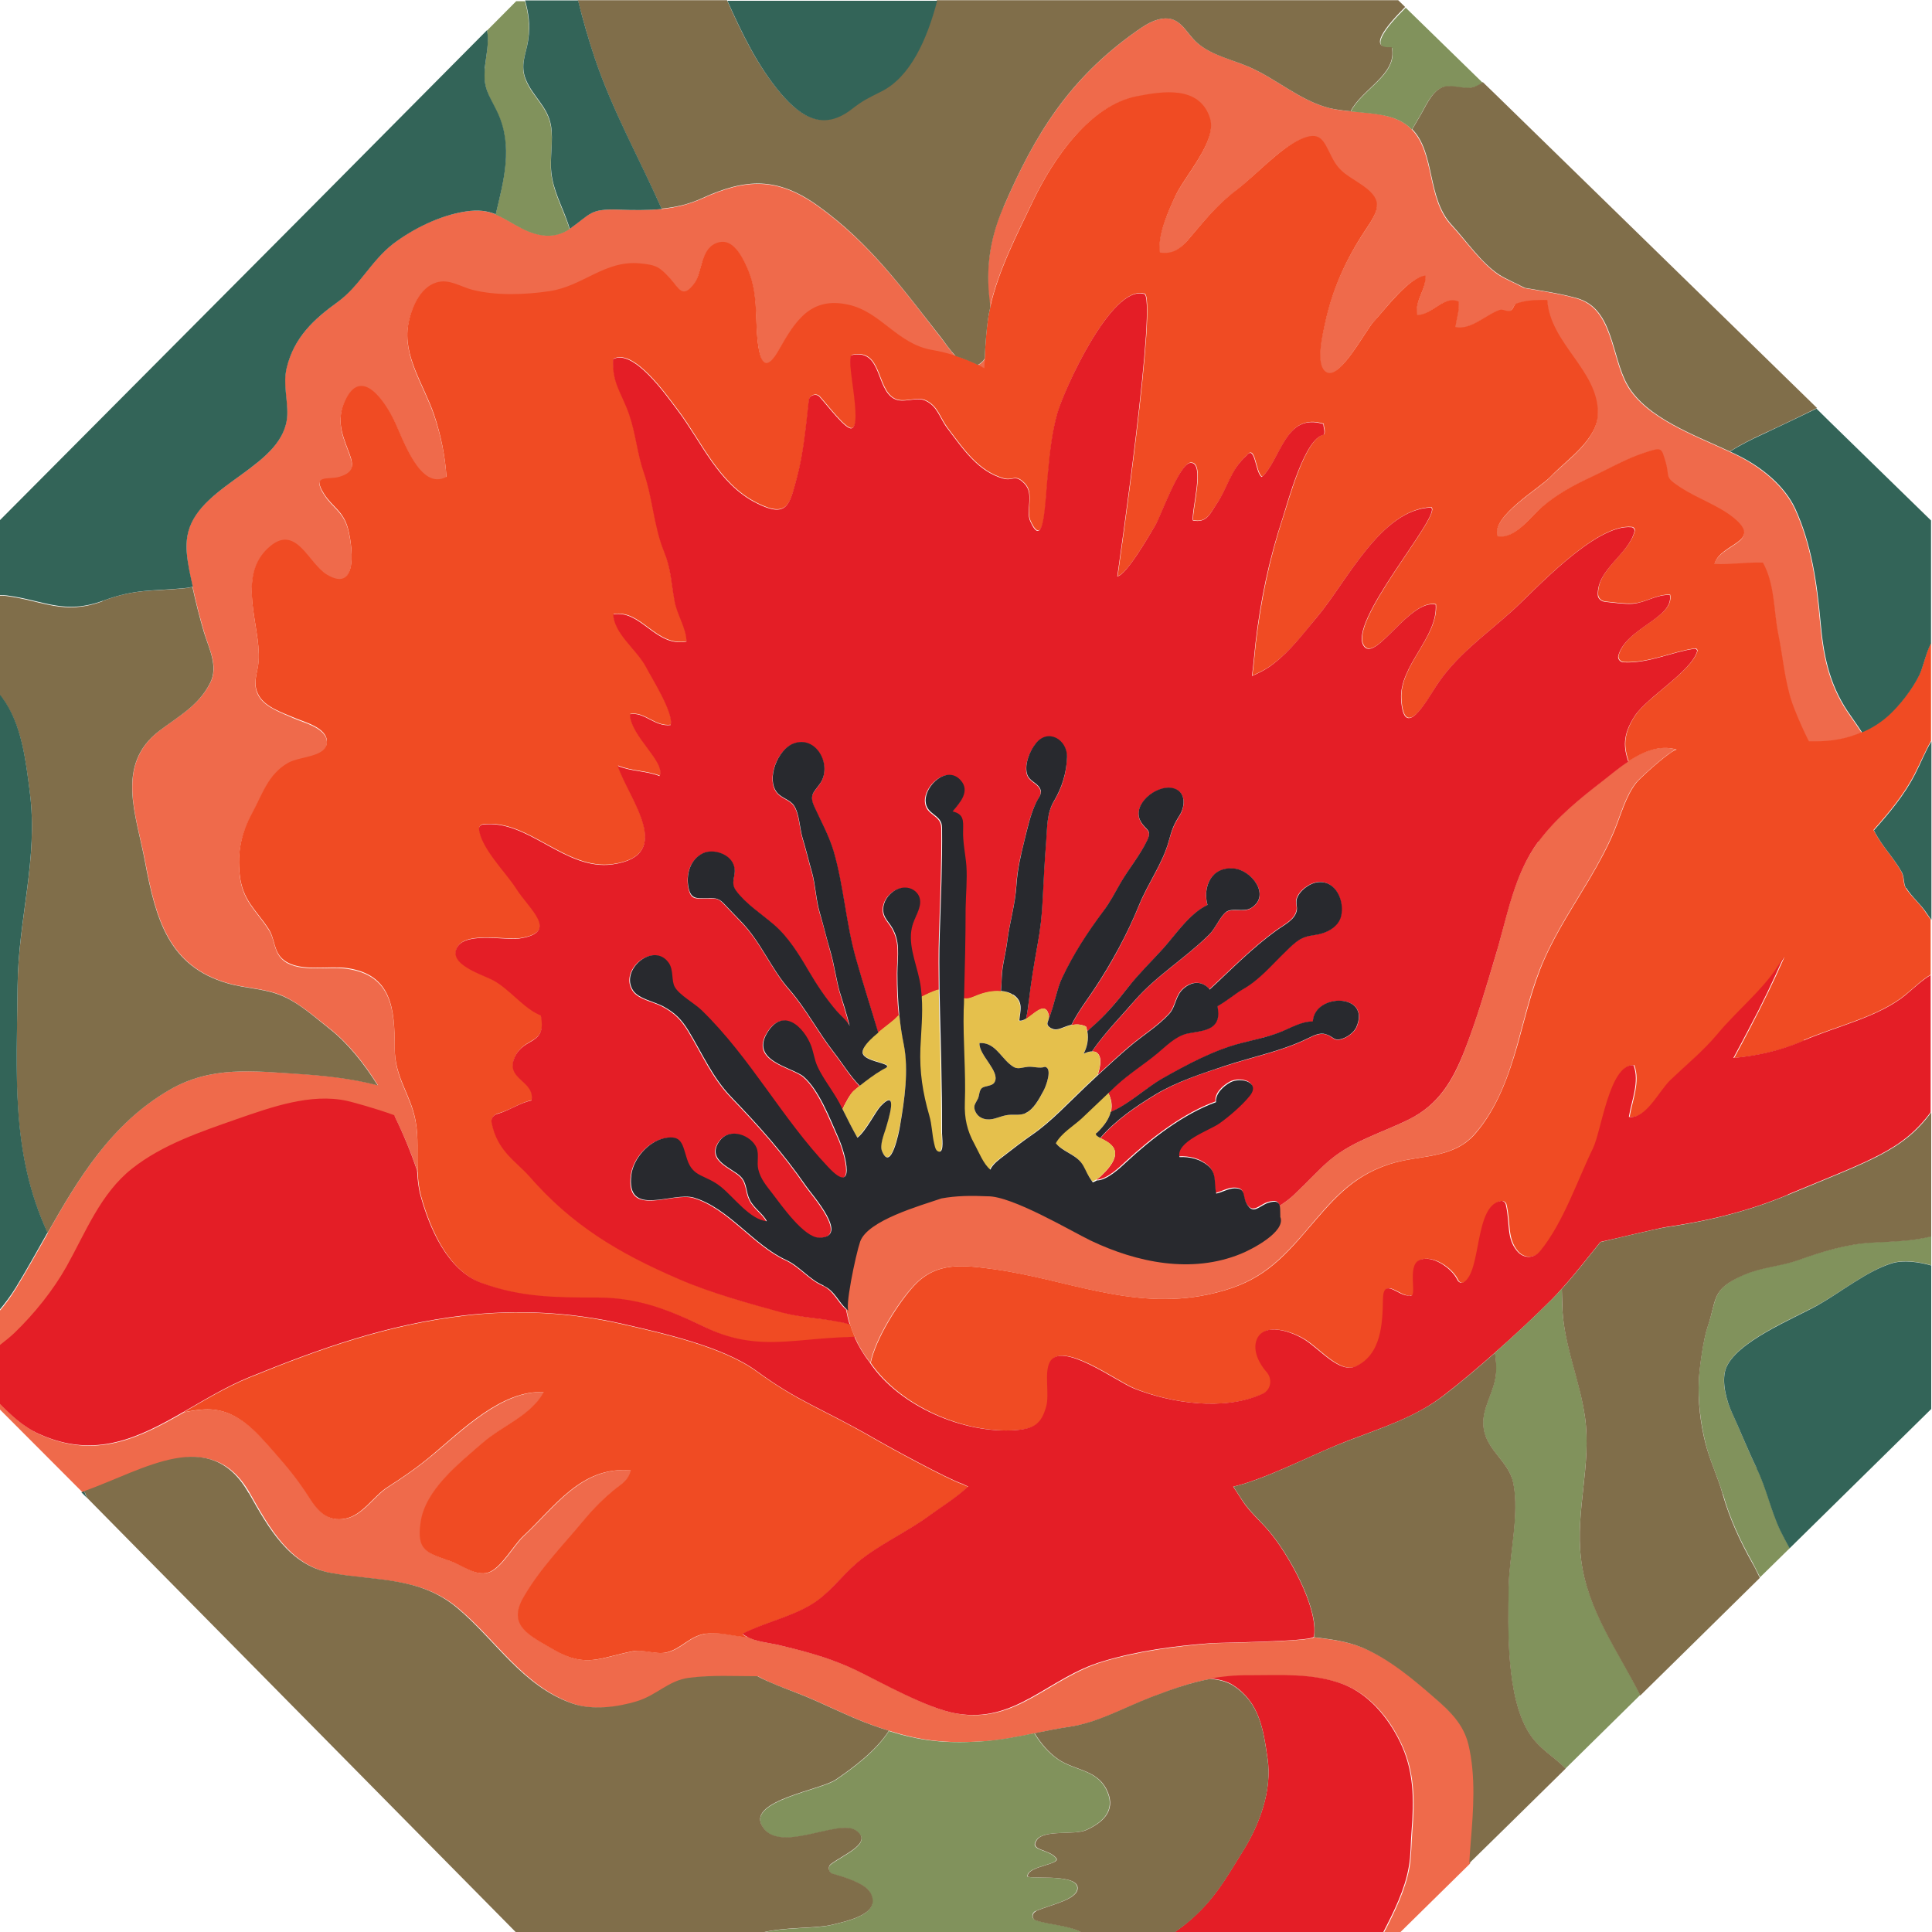
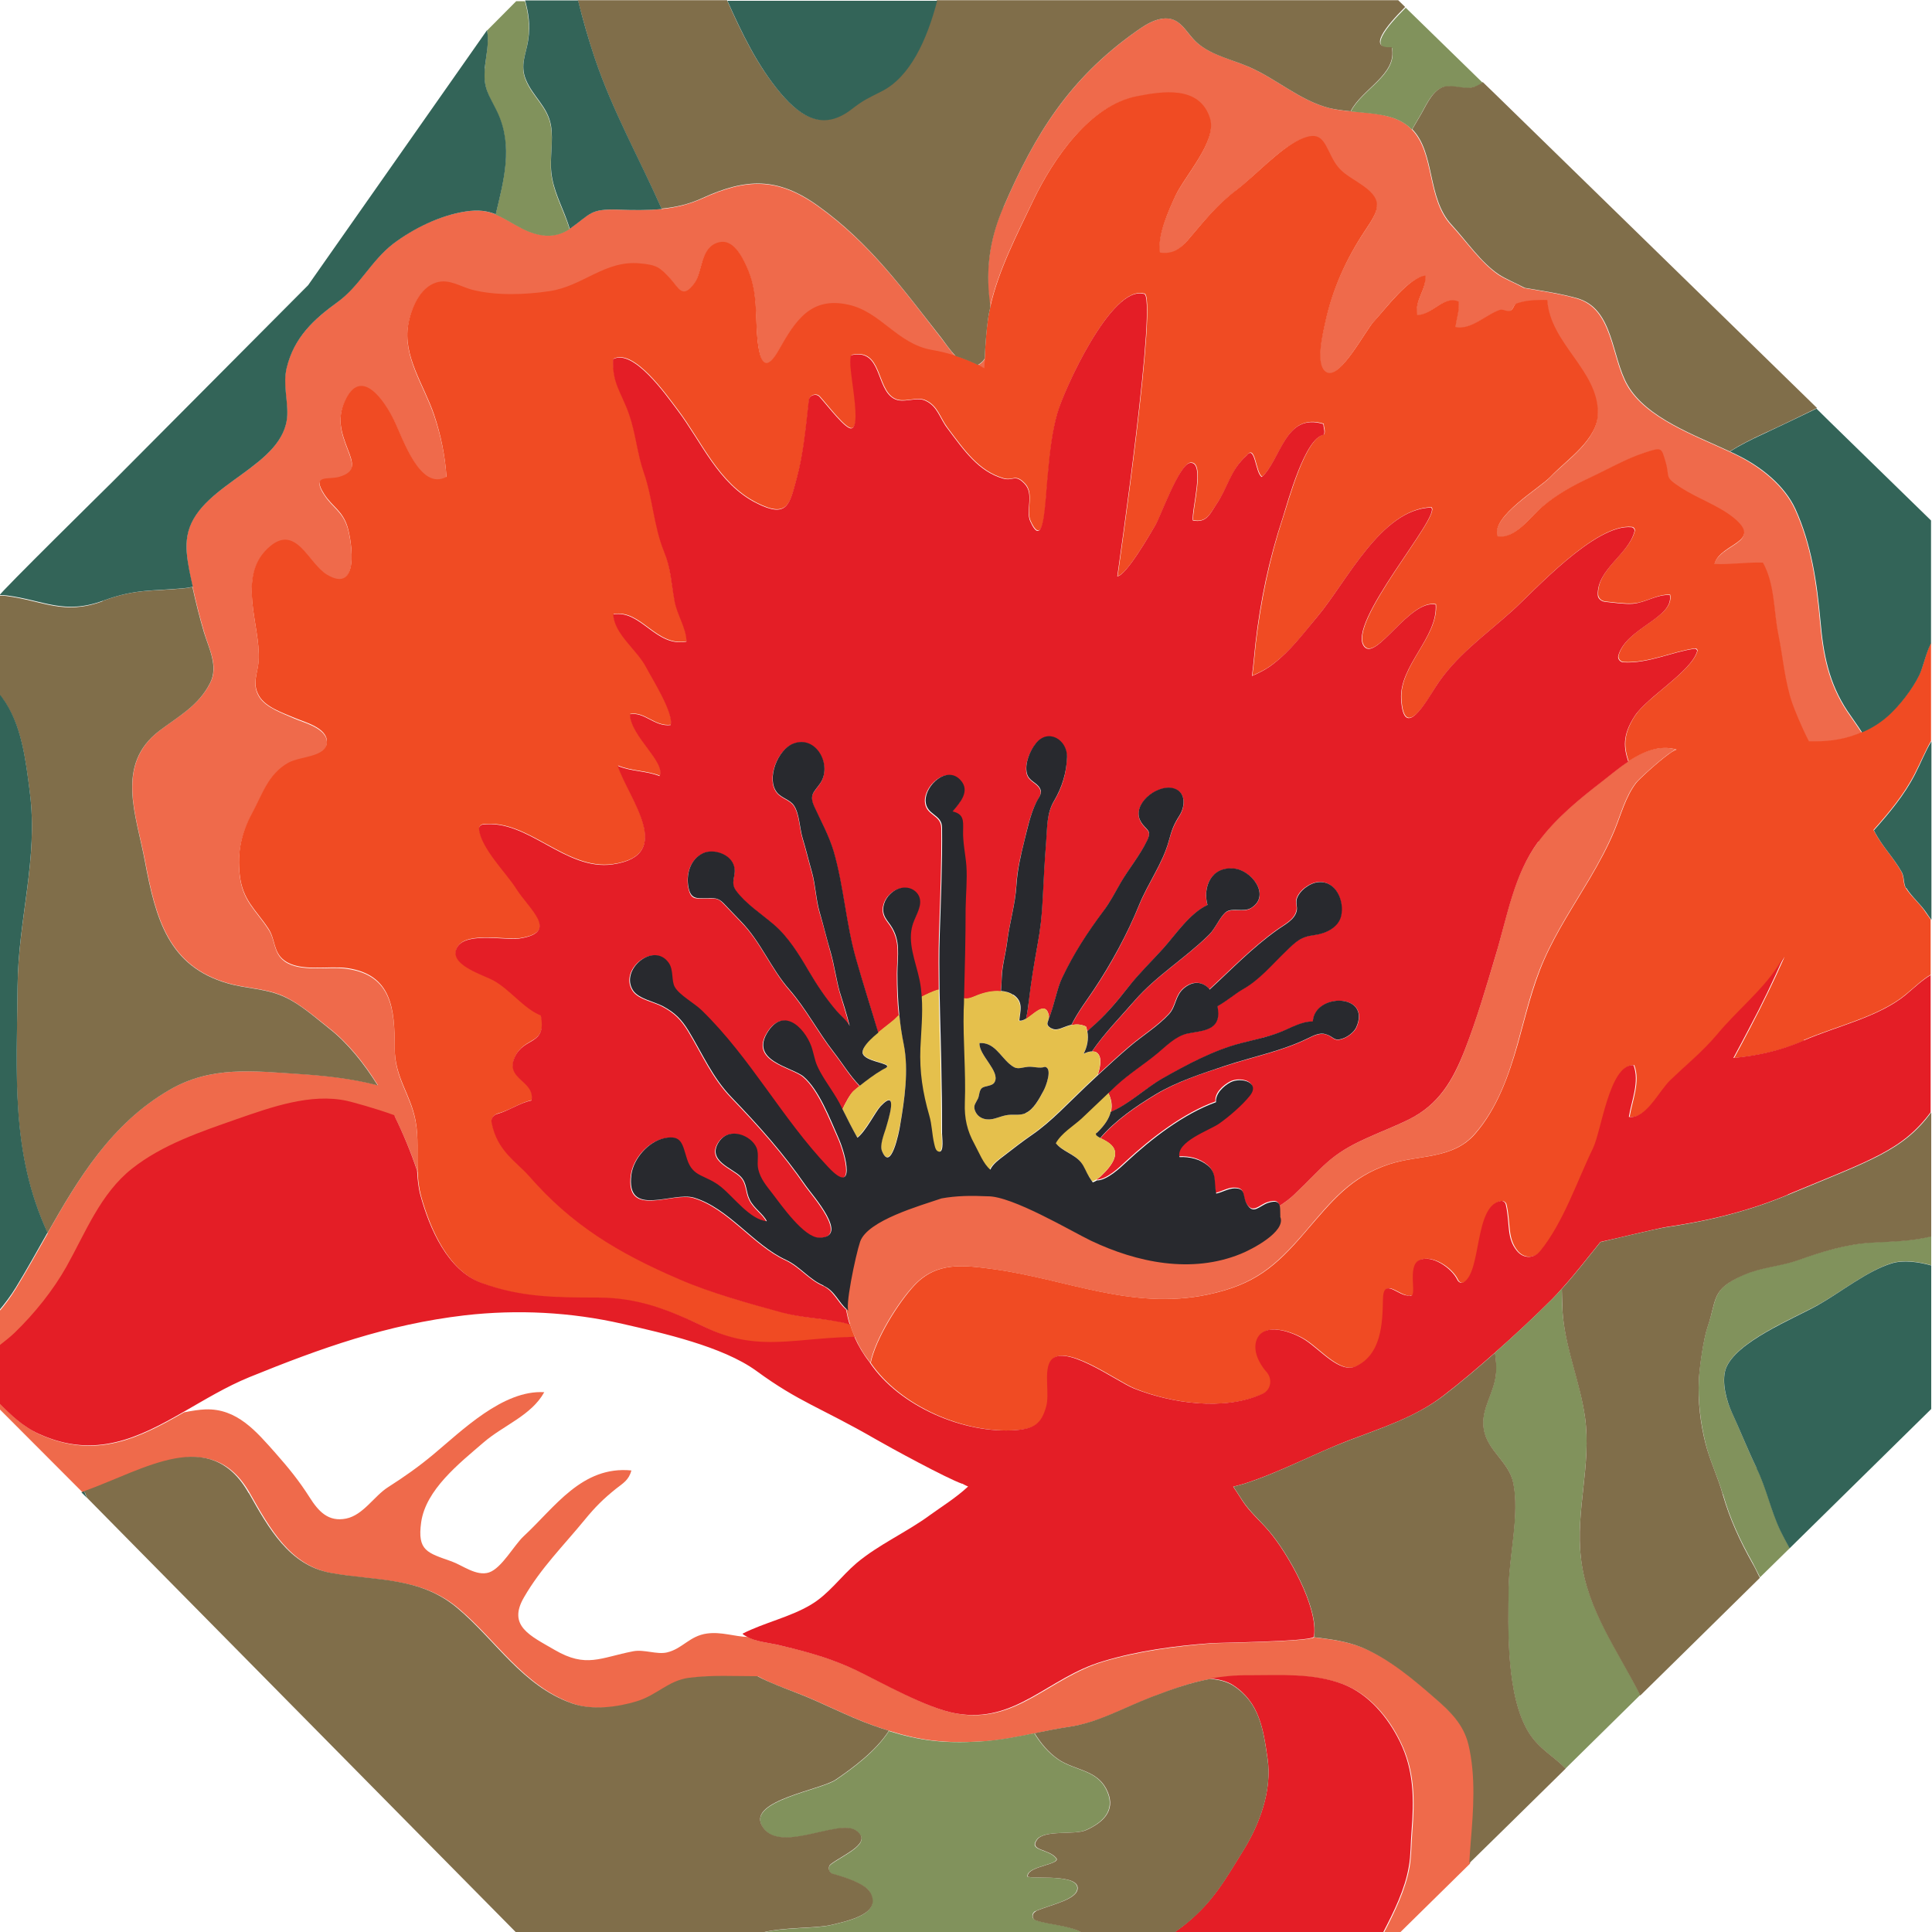
<svg xmlns="http://www.w3.org/2000/svg" width="1000" height="1000" version="1.1" viewBox="0 0 1000 1000">
  <g id="area_1">
    <path d="M20.7,742.5c28.9,13.1,51.5,1.8,74.6-11.5,4.1-.8,8-1.4,11-1.5,16.4-.6,26.4,11.5,36.2,22.5,6.8,7.7,12.2,14.3,17.8,23.1,4.5,7.1,9.6,12.8,18.9,10.9,8.8-1.8,14.5-11.7,21.6-16.2,8.6-5.5,15.7-10.5,23.4-16.9,14.9-12.4,36.2-33.6,57.5-32.3-6.7,12.1-21.1,17.1-31.4,26-12.8,11-29.9,24.5-32.3,41.3-2.1,14.9,3.2,15.8,15.8,20.3,5.6,2,12.8,7.8,19.3,5.7,6.6-2.2,13-14.2,18-18.8,16.1-14.9,30.1-36.5,55.7-34-1.3,5-4.3,6.6-8,9.5-6.6,5.3-10.8,9.5-16.2,16.1-11,13.4-22.7,25-31.4,40.1-8.6,14.8,3.2,19.8,15.9,27.2,16.3,9.5,23.6,4,40.6.7,5.7-1.1,12.2,1.8,17.5.6,8.1-1.9,11.7-8.6,20.8-9.8,7.5-1,14.1,1.6,21.2,1.8,4.4,2.5,11,3,15.6,4.1,11,2.5,21.6,5.3,32,9.4,2.9,1.2,5.9,2.4,8.8,3.8,13.7,6.6,36.7,19.8,51.8,22.4,30.9,5.4,47.5-18.5,75.9-27,18.2-5.4,37.2-7.9,56.1-9.4,4.3-.3,49.4-.8,52.9-3.1,8.6,1,17.2,2.1,25.2,5.4,14.3,5.9,26.9,16.7,38.4,26.9,7.4,6.5,14.1,13.2,16.5,23.1,4,16.8,2.6,34.3,1.2,51.3-.3,3.4-.5,6.8-.7,10.4l-36.6,36h-8.1c5.6-10.8,11.3-22.4,13.4-34.2,1-6,.9-12.1,1.4-18.1,1.3-16.4,1.4-31.5-6-46.6-6.1-12.6-16-24.7-29.5-29.8-15.4-5.8-32.2-4.5-48.3-4.6-7.5,0-14.1.6-20.4,1.7-10.1,1.8-19.3,5.1-30.3,9.3-14.5,5.5-27.7,13.3-42.8,15.5-6.1.9-12,2.1-17.8,3.3-9.2,1.9-18.3,3.8-28.3,4.3-18.7,1-31.2-.5-46.9-5.4-2.6-.8-5.2-1.7-7.9-2.6-14.4-5.1-26.6-11.9-40.2-17.1-5.2-2-13.9-5.1-20-8.5-11.8,0-23.6-.7-35.3.8-10.9,1.4-16.9,9.1-27.2,12.2-9.6,2.9-22.7,4.8-33.3,1.1-25.9-9.2-39.5-32.6-59.5-49.4-19.5-16.4-42.1-13.9-65.5-18.2-21.5-3.9-32.1-23.1-42.4-41.3-19.9-35.1-53.6-12.3-85.1-1-.5.2-1,.3-1.5.5L-.4,729.2v-3c6.2,6.3,12.6,12.4,21.1,16.3Z" fill="#ef6a4b" />
    <path d="M24.7,638.1c16.2-28.7,33.2-56.8,63-74,21.6-12.5,43.5-9.7,66.7-8.3,12.7.8,27.7,2.3,41.2,5.9-7.2-11.6-15.6-22-25.2-29.5-6.6-5.2-14.5-12.1-22.4-16-9.6-4.7-20-4.4-30-7.3-30.7-8.8-37.3-33.3-42.9-63.2-4.5-23.8-15.6-50.1,7.7-67.7,9.9-7.5,20.2-12.9,26.1-24.7,4.3-8.5-.8-17.7-3.2-26-2.3-7.8-4.3-15.7-6-23.6-.8-3.7-1.7-7.5-2.3-11.3-.9-5.7-1.4-11.7,0-17.3,6.8-25.2,50.1-33.6,51.2-60.3.3-8-2.3-16.1-.3-24.4,3.8-15.8,14.2-25.2,26.4-34.1,11.3-8.3,17.4-21.4,28.7-30.1,10.4-8,24.3-14.7,37.3-16.7,6.9-1.1,11.5-.3,15.8,1.4,4.2,1.7,8.2,4.4,13.6,7.2,8.3,4.2,16.8,5.6,24.7.3.2-.1.4-.2.5-.3,10.4-7.4,10-10,24.2-9.6,8.1.2,15.6.4,22.9-.3,7.1-.7,14.1-2.3,21.2-5.5,22.6-10.3,38.9-11,59.9,4.1,26.9,19.3,44,43,63.8,68.4,1.9,2.4,4.4,6.1,7.3,9.3-4.1-1.2-8.2-2.2-12.3-3-17.7-3.2-26.3-19.7-43.2-23.4-19.4-4.2-27.4,8.2-36,23.4-5.5,9.8-9.2,9.3-10.8-3.5-1.8-14.2.4-25.8-5.8-39.6-2.4-5.3-7-14.5-14.4-12.6-9.8,2.5-8.4,15.2-12.6,21.1-6.1,8.5-8.1,2.6-12.4-2.1-5.6-6.1-7.1-7.3-16.1-8.1-18.1-1.6-29.3,11.8-46.6,14.4-12.7,1.9-27.7,2.4-39.9-.7-6.4-1.6-12-5.8-18.6-3.8-8.9,2.7-13.2,13.7-14.6,21.7-2.9,16.4,8.2,31.4,13.4,46.8,3.5,10.4,5.8,21.4,6.4,32.1-13.7,7.4-22.3-19.4-27-29-4.8-9.7-17.3-28.9-25.7-10-4.1,9.1-1.6,16.4,1.6,24.7,3,7.7,4.1,11.8-4.4,14.3-5.6,1.7-14.7-1.6-7.7,9.1,4.3,6.6,9.4,8.4,12,16.9,2.2,7.3,6.4,34.8-10.7,24.6-9.6-5.7-16.1-27.3-30.6-13.6-16,15.1-3.6,39.9-4.7,57.7-.4,6.6-3.8,12.1.2,18.7,3.5,5.8,12.5,8.7,18.2,11.3,5,2.2,17.3,5.1,16.9,12.7-.4,7.8-13.7,7-20,10.6-10.5,5.9-13.5,16.4-18.9,26.4-5.3,9.8-7.6,19.9-6.2,31.7,1.5,13.1,8.2,17.6,14.8,27.7,3.8,5.7,2.4,12.2,8.4,16.6,8.2,5.9,22.8,2.4,32.5,3.9,23.1,3.4,24.5,21.2,24.5,41.2,0,15.6,8.2,23.7,10.8,37.8,1.6,8.4.7,17.3,1.1,26.2-3.1-9.3-7.1-19.1-11.9-28.8-9.8-3.6-21.8-6.8-24.4-7.4-18.9-4.1-39.3,3.2-56.9,9.4-18.8,6.5-38.6,13.2-54.4,25.7-16.4,12.9-24,33-33.9,50.7-7,12.4-16.4,24.2-26.8,34.2-2.5,2.4-5.4,4.6-8.3,6.9v-18.6c3-3.5,5.9-7.4,8.6-11.8,5.7-9.3,11-18.9,16.4-28.4Z" fill="#ef6a4b" />
    <path d="M509.8,185.6c0,1.8-.2,3.5-.2,5.3-1.1-.7-2.3-1.3-3.4-1.9.9-.5,1.9-1.1,2.8-2.2.3-.4.5-.8.8-1.2Z" fill="#ef6a4b" />
    <path d="M519.4,107.2c16.4-38.1,34.2-66.4,68.4-90.8,4.1-2.9,8.5-5.9,13.5-6.7,9.9-1.6,12.3,7.4,18.5,12.6,7.4,6.3,17.9,8.5,26.6,12.3,14.3,6.2,26.4,17.4,41.5,21.3,3.7.9,7.4,1.4,11.2,1.7,6.6.6,13.3.9,19.7,2.7,5.2,1.4,9.1,3.7,11.9,6.7,12.1,12.3,7.6,35.7,20.4,49.5,7.8,8.4,15.2,19.3,24.3,25.6,3.4,2.3,8.8,4.4,13.5,7,9.3,1.6,18.5,2.9,27.2,5.4,18.9,5.4,17.7,30.3,26.1,45,9.8,17,35,25.9,52.9,34.3,1.6.7,3.2,1.5,4.6,2.2,11.7,5.9,23.7,15.4,29.3,27.5,8.5,18.5,11.2,38.3,13,58.3,1.5,16.9,4.3,31.8,14,46.4,2.8,4.1,5.4,7.7,7.5,11-7.3,3.3-15.2,4.8-24,4.8-1.1,0-2.2,0-3.4,0-4-7.8-7.5-16.5-8.6-19.7-3.9-11.3-4.8-23.8-7.2-35.6-2.5-12.3-1.7-25.8-8-37.2-8.2-.3-16.8,1.1-25.1.7,3-10.9,25.9-11.2,9.7-24.1-7.9-6.3-18.5-9.8-27.1-15.4-9-5.9-5.4-4.9-7.9-13.4-2.2-7.4-1.8-7.7-11.2-4.6-9.3,3-19.2,8.8-28.2,12.9-8.6,4-17.3,8.9-24.6,15.1-5.9,5-14.1,16.8-23,15.2-3.4-10.3,21.8-24.9,27.4-30.8,8.5-8.9,24.6-19.1,24.6-33.1,0-22.1-24.8-35.8-26.2-58.4-1.4,0-2.8,0-4.2,0-3.9,0-7.7.4-11.6,1.7-1.6.5-1.7,3.4-3.5,3.9-1.9.5-3.8-1-5.4-.5-7.2,2.4-14.8,10.5-22.8,8.9.3-4.4,2.2-8.6,1.6-13.2-7.6-3.5-13.4,6.5-21.4,7-1.6-7.3,4.8-13.1,4.2-20.5-8.8.9-20.6,17.1-26.8,23.9-4.4,4.8-17.1,29.4-24.1,26.3-6.6-2.9-2-20.8-1-25.6,3.7-17.3,10.8-33,20.5-47.6,6.7-10.1,10.4-15.4-.8-23.4-7.5-5.3-12.1-6.7-16.2-14.8-4.3-8.6-5.7-14.1-16.8-9.1-10.6,4.8-23.2,18.8-32.7,26.1-10.6,8.2-16.8,16.2-25.2,26-3.9,4.6-7.9,7.3-14.3,6.3-1.4-8.7,4.4-21.5,7.9-29.1,4.8-10.4,21.6-28.4,18.1-40.1-5.2-17.5-24.9-14.2-38-11.7-24.4,4.7-43.3,32.5-53.6,54-8.1,16.8-18.1,36.2-22.2,54.9-.3-2.4-.6-4.7-.7-6.7-1.3-15.9,1.2-30.3,7.5-45Z" fill="#ef6a4b" />
    <path d="M438.2,677.5c.3.3.6.7,1,.9-2.7-.4,3.4-29.4,5.7-36.1,3.7-11,30.9-18.6,42.1-22.4,7.6-1.4,15.4-1.6,23.8-1.1,12.6-.3,43.6,18.2,53.6,23,23.8,11.3,52.1,17.2,77.5,6.8,5.4-2.2,23.5-11.4,20.5-19.1,0-2,0-3.9-.2-5.3,2.8-1.8,5.4-3.7,7.5-5.7,15.4-14.8,18.5-20.8,37.7-29.4,7.2-3.3,14.6-6.1,21.7-9.6,15.6-7.7,23-20.1,29.1-36.1,6.2-16,11-32.5,15.9-48.8,6-20.1,9.3-41.8,22.2-59.1,9.1-12.3,21.2-22,33.2-31.4,4.1-3.2,8.6-6.9,13.3-10.1,7.6-5.1,16-8.7,24.9-6-.3,0-1,.2-1.9.8-5,3-17.6,14.4-19.1,16.4-5.5,7.2-7.8,16.4-11.2,24.6-3.6,8.6-8,16.8-12.8,24.9-8.2,13.9-17.2,27.4-23.7,42.2-6.2,13.9-9.5,28.9-13.6,43.5-4.6,16.5-10.6,33.4-22.1,46.5-11.6,13.3-28.8,10.6-44.4,15.7-20,6.5-29.8,19.1-43.4,35-15.6,18.1-26.5,27.4-50.7,32.5-39.1,8.2-73.4-8.1-110.8-13.2-15.5-2.1-29.3-3.9-40.8,8.3-8.6,9.1-20.3,28-22.7,40.2,0,0,0,0,0,0-.1-.2-.3-.4-.4-.6-3-3.8-5.6-8.1-7.7-12.9-1-2.2-1.8-4.4-2.5-6.8-.8-2.5-1.4-5.1-1.9-7.8Z" fill="#ef6a4b" />
  </g>
  <g id="area_2">
-     <path d="M365.7,845.5c-9,1.2-12.6,7.8-20.8,9.8-5.3,1.2-11.8-1.6-17.5-.6-17,3.3-24.2,8.8-40.6-.7-12.7-7.4-24.4-12.4-15.9-27.2,8.7-15.1,20.4-26.8,31.4-40.1,5.5-6.6,9.7-10.8,16.2-16.1,3.7-2.9,6.7-4.5,8-9.5-25.6-2.5-39.6,19.1-55.7,34-5,4.6-11.4,16.6-18,18.8-6.5,2.1-13.7-3.7-19.3-5.7-12.6-4.5-18-5.4-15.8-20.3,2.4-16.8,19.6-30.3,32.3-41.3,10.3-8.9,24.7-13.9,31.4-26-21.3-1.4-42.6,19.8-57.5,32.3-7.6,6.4-14.8,11.4-23.4,16.9-7.1,4.5-12.8,14.4-21.6,16.2-9.3,1.9-14.4-3.8-18.9-10.9-5.6-8.8-11-15.4-17.8-23.1-9.8-11.1-19.8-23.2-36.2-22.5-3.1.1-6.9.7-11,1.5,11-6.3,22.1-13.1,34.1-18,36.9-15,71.3-27.3,111.5-32,27.1-3.2,54.8-1.7,81.5,4.4,21,4.8,51.9,11.7,69.3,24.3,22.5,16.4,33.3,18.9,61.8,35.4,7.4,4.3,36.8,20.3,44.8,23.1.1,0,0-.1,0-.1,1,.5,2.1,1.1,3.1,1.5-6.3,5.9-14.4,10.9-19.6,14.7-12.2,8.9-26.7,15.3-38.2,25-8.2,6.9-14.3,16-23.6,21.5-11,6.5-24.1,9.2-35.4,15,.6.7,1.6,1.1,2.4,1.6-7.1-.3-13.7-2.8-21.2-1.8Z" fill="#f04b23" />
    <path d="M933.9,538.6c-12.3,5.4-24.2,7.9-36.3,9,2.8-5.1,5.5-10.3,8.3-15.6,6.3-12,12.3-24.3,17.8-36.8-1,1.5-1.9,3.1-2.9,4.6-7.9,12.4-21.3,23.3-31.3,35.2-7.7,9.2-15.9,15.7-24.7,24.2-5.7,5.5-12.6,20.2-21.3,18.9,1.3-8.3,5.7-18.2,2.4-26.8-12.6-.5-16.6,34.1-21,43.1-7.8,15.9-15.2,38.6-27.3,53.1-3.3,4-8.7,3.9-12,0-5.5-6.8-3.5-13.8-5.8-24-.2-1.1-1.4-2-2.5-1.9-14,2.4-9.9,36.8-19.4,42.1-1.2.7-2.6,0-3.2-1.3-2.8-6.1-13.3-13.3-19.8-10.1-6.6,3.3-.3,20.3-4.9,18.2-5.5,1-13.6-10.2-13.8,2.1-.2,12-.7,28.5-14.1,34.6-8.2,3.7-17.9-8.2-26.1-13.6-6.4-4.2-21.8-9.9-25.3.2-1.8,5.3,1.2,11.7,5.3,16.4,3.1,3.5,2.3,9.2-1.9,11.1-20,9.2-47.5,5.1-66.7-2.6-9.1-3.6-37.8-25.2-43.7-13.6-2.9,5.7,0,16.5-1.8,22.9-2.6,9-6.3,11.5-15.5,12.2-27,2.2-60.5-12.4-75.7-34.8,2.5-12.3,14.2-31.1,22.7-40.2,11.5-12.2,25.2-10.4,40.8-8.3,37.4,5.1,71.7,21.4,110.8,13.2,24.3-5.1,35.2-14.4,50.7-32.5,13.7-15.9,23.5-28.5,43.4-35,15.6-5.1,32.8-2.4,44.4-15.7,11.4-13.1,17.4-30.1,22.1-46.5,4.1-14.6,7.5-29.6,13.6-43.5,6.5-14.8,15.5-28.3,23.7-42.2,4.7-8,9.2-16.2,12.8-24.9,3.4-8.2,5.7-17.4,11.2-24.6,1.5-2,14.1-13.5,19.1-16.4.9-.5,1.6-.8,1.9-.8-8.9-2.6-17.3,1-24.9,6-2.3-6.9-3.3-13.5,3.4-23.7,6.5-9.7,29-22.7,32.2-33.3.2-.8-.5-1.5-1.3-1.4-11.5,1.5-24.1,7.8-36.9,7-1.7-.1-3-1.8-2.6-3.4,4.1-14.5,28.9-19.5,26.7-31.4-6.6-.5-12.3,4-19.2,4.5-4.1.3-9.6-.5-14.3-1-2-.2-3.7-1.6-3.8-3.6-.5-13.3,16-21,19-32.9.2-1-.5-2-1.5-2.1-18.7-2-50.6,33.1-61.7,43.2-14,12.7-29.3,23.3-39.6,39.2-4.7,7.4-16.7,28.8-18,6.6-1-17.4,19.1-32,17.9-49-13.3-2.8-30.6,29.1-36.9,21.9-10.1-11.5,40.4-68.3,34.5-72.1-25.7.8-43.6,38.2-58.7,56.3-7.6,9.1-13.5,17.4-22.9,24.6-3.4,2.7-7.2,4.6-11.1,6.3.8-5.6,1.2-11.4,1.8-16.7,2.7-22.5,7-43.5,14.1-65.1,2.8-8.4,11.5-41.6,21.4-43.1.6-2.5-.3-3.2-.3-5.5-19.9-6.1-21.9,18.3-31.9,27.4-3.4-2.1-3.4-16.7-7.7-11.3-8.7,7.8-9.5,16.1-16,25.7-3.3,4.8-5,9.5-12,8.1-.7-5.2,6.6-30.7-1.4-29.8-5.7.7-15.4,27.9-18,32.2-2.2,3.6-15,26.1-19.7,26.5,0,0,21.5-148.2,13.6-146.2-16.7-4.4-41.1,49.3-44.6,61.6-2.7,9.5-3.9,19.8-4.8,29.7-.4,4.4-.7,8.8-1.1,12.9-.6,7.6-1.7,27.8-8.2,13.4-2.4-5.5,2.1-14.1-2.9-19.3-5.1-5.3-6-1.2-11.1-2.7-12.7-3.7-20.1-14.3-28.9-26.1-4-5.3-5-11.3-11.3-14.2-4.8-2.3-11.4,1.7-16.4-1.1-9.3-5.3-6.1-25.9-21.8-22.5-3.3,1.2,6,36.1,0,37.9-2.9.9-12.2-11.4-16.6-16.3-1.8-2-5.3-.9-5.6,1.8-1.4,12.6-2.8,27.8-6.2,40.2-3.7,13.5-4.7,21.2-20.9,13-19.9-10.1-28.3-31.6-41-48.3-5.6-7.4-22.6-31.8-33.2-26.2-.5,12.7,4.2,16.9,8.3,28.6,3.4,9.7,4.2,20.4,7.6,30.1,4.6,13.2,5.1,27.5,10.4,40.7,3.6,9.1,3.6,15.8,5.5,25.7,1.3,7.2,6.1,14,6.2,21.1-16,3-23.5-16.6-37.9-14.1.4,10.1,12.3,18.4,16.9,27.2,3.2,6.1,14.4,24,12.8,30.1-8.4,1.1-13.5-7-21.1-5.6.3,11.5,18.6,24.6,15.4,32-7-2.8-14.7-2.3-21.7-5.3,5.4,16.8,30.2,46.3-2.6,51-24.5,3.5-43.9-23.5-67.3-20.6-1.1.1-2,1.1-1.9,2.2.9,9.9,14.1,22.7,19,30.6,6.9,11.1,23.1,23,1.8,26.2-7.5,1.1-30.3-4.2-32.8,6.3-1.9,7.8,14.3,12.6,19.5,15.4,8.7,4.7,15.8,14.7,24.5,18.1,3,15.7-8.5,10.8-13.4,21.4-5.5,11.8,10.5,12.4,8.6,22.6-6,1.3-11.5,5.3-17.5,6.9-2,.6-3.6,2.3-3.2,4.4,2.8,14.9,13,20.5,19.4,27.8,22.1,25.4,46.1,39.8,77.6,53.4,16.6,7.2,35.8,12.6,53.4,17.3,9.8,2.7,19.7,3,29.4,4.8,1.8.4,3.7.9,5.6,1.4.7,2.4,1.6,4.7,2.5,6.8-3.3.1-6.3.2-9,.4-26.4,1.6-43.5,6.5-67.9-5.2-18.6-8.9-35.2-15.5-56-15.5s-40,0-60.1-7.6c-17.3-6.5-26.7-27.7-31.6-45.4-1.1-4.2-1.6-8.4-1.7-12.6-.4-8.9.5-17.8-1.1-26.2-2.6-14-10.8-22.2-10.8-37.8,0-20-1.4-37.8-24.5-41.2-9.7-1.4-24.3,2.1-32.5-3.9-6-4.3-4.6-10.9-8.4-16.6-6.7-10.1-13.3-14.6-14.8-27.7-1.4-11.8.9-21.9,6.2-31.7,5.4-10,8.4-20.5,18.9-26.4,6.3-3.5,19.6-2.8,20-10.6.4-7.6-11.9-10.5-16.9-12.7-5.8-2.5-14.8-5.4-18.2-11.3-3.9-6.6-.5-12-.2-18.7,1-17.8-11.4-42.7,4.7-57.7,14.5-13.7,21,7.9,30.6,13.6,17.1,10.3,12.9-17.2,10.7-24.6-2.6-8.5-7.7-10.3-12-16.9-6.9-10.7,2.1-7.4,7.7-9.1,8.5-2.5,7.4-6.7,4.4-14.3-3.2-8.3-5.7-15.6-1.6-24.7,8.5-19,21,.3,25.7,10,4.7,9.6,13.3,36.4,27,29-.7-10.7-2.9-21.7-6.4-32.1-5.2-15.4-16.3-30.4-13.4-46.8,1.4-8,5.8-19,14.6-21.7,6.6-2,12.2,2.1,18.6,3.8,12.2,3.1,27.2,2.6,39.9.7,17.4-2.6,28.5-16,46.6-14.4,9,.8,10.5,2,16.1,8.1,4.3,4.7,6.2,10.7,12.4,2.1,4.2-5.9,2.8-18.6,12.6-21.1,7.3-1.9,12,7.3,14.4,12.6,6.3,13.7,4.1,25.3,5.8,39.6,1.6,12.8,5.3,13.3,10.8,3.5,8.6-15.2,16.6-27.7,36-23.4,16.9,3.7,25.4,20.3,43.2,23.4,4.1.7,8.2,1.7,12.3,3,3.9,1.2,7.8,2.7,11.5,4.6,1.2.6,2.3,1.2,3.4,1.9,0-1.8.2-3.5.2-5.3.3-6.8.7-13.6,1.7-20.3.3-2.1.7-4.2,1.2-6.3,4.1-18.7,14.2-38.1,22.2-54.9,10.3-21.5,29.2-49.3,53.6-54,13-2.5,32.7-5.9,38,11.7,3.5,11.7-13.3,29.7-18.1,40.1-3.5,7.6-9.3,20.4-7.9,29.1,6.3,1,10.4-1.8,14.3-6.3,8.4-9.8,14.6-17.9,25.2-26,9.5-7.3,22.2-21.2,32.7-26.1,11.1-5.1,12.4.5,16.8,9.1,4.1,8.2,8.7,9.5,16.2,14.8,11.2,7.9,7.5,13.3.8,23.4-9.7,14.6-16.8,30.3-20.5,47.6-1,4.8-5.6,22.7,1,25.6,7,3.1,19.7-21.5,24.1-26.3,6.2-6.7,18.1-22.9,26.8-23.9.6,7.3-5.8,13.1-4.2,20.5,8-.4,13.8-10.4,21.4-7,.6,4.6-1.2,8.9-1.6,13.2,8,1.6,15.6-6.5,22.8-8.9,1.6-.6,3.6,1,5.4.5,1.8-.5,1.8-3.4,3.5-3.9,3.9-1.3,7.7-1.7,11.6-1.7,1.4,0,2.8-.1,4.2,0,1.4,22.5,26.2,36.2,26.2,58.4,0,13.9-16.1,24.1-24.6,33.1-5.6,5.9-30.8,20.5-27.4,30.8,9,1.6,17.1-10.2,23-15.2,7.2-6.2,16-11.1,24.6-15.1,9.1-4.2,18.9-9.9,28.2-12.9,9.4-3.1,9-2.8,11.2,4.6,2.5,8.5-1.1,7.5,7.9,13.4,8.6,5.6,19.2,9.1,27.1,15.4,16.1,12.9-6.7,13.2-9.7,24.1,8.4.4,16.9-1,25.1-.7,6.3,11.5,5.5,24.9,8,37.2,2.4,11.8,3.3,24.3,7.2,35.6,1.1,3.2,4.6,11.9,8.6,19.7,1.1,0,2.3,0,3.4,0,8.8,0,16.7-1.5,24-4.8,4.7-2.1,9.2-4.7,13.5-8.5,6.2-5.5,12.7-14,16.3-21.4,2-4.1,3.3-11.1,6-16.4v50.9c-3.2,5.6-5.4,11.1-8.5,17.1-5.5,10.7-13.2,19.9-21.2,28.9,0,0,0,.1,0,.2,4.1,8.1,10,13.7,14.4,21.6,1.4,2.5.8,6,2.1,8.1,2.6,4.4,7.8,8.6,10.7,13.3.6.9,1.4,2,2.3,3.2v28.6c-4.6,2.7-8.8,6.9-13,10.3-13.9,11.5-35.8,16.2-52.8,23.6Z" fill="#f04b23" />
  </g>
  <g id="area_3">
    <path d="M643.3,958.1c8.6-13.7,15.2-31.4,12.8-47.8-2.2-15.3-4.2-29.2-17.9-38.1-2.9-1.9-7.3-3.1-11.8-3.4,6.2-1.1,12.8-1.8,20.4-1.7,16.1,0,33-1.2,48.3,4.6,13.4,5.1,23.3,17.2,29.5,29.8,7.4,15.1,7.3,30.2,6,46.6-.5,6-.3,12.1-1.4,18.1-2,11.7-7.7,23.3-13.4,34.2h-108.3c2.3-1.7,4.7-3.3,6.9-5.2,13.7-11.3,19.9-22.6,28.9-37.1Z" fill="#e41e26" />
    <path d="M925.6,618.3c-17.9,7.5-37.9,13.1-62.5,16.7-5.4.8-29.2,6.7-34.7,7.8-6.6,8.1-13,16.5-20,24.2-1.6,1.8-3.2,3.6-4.9,5.3-9.6,9.6-19.6,18.9-29.8,27.9-8.6,7.6-17.4,15.1-26.5,22.1-14.4,11.2-32.2,16.8-49,23.2-18.2,7-35.4,16.4-54,22.4-2,.6-3.9,1.1-5.9,1.6,1.5,2.2,3,4.5,4.7,7.2,3.8,5.9,9.2,10.4,13.7,15.7,9.6,11.2,25.8,39.4,23.4,54.7,0,0-.2.2-.3.3-3.5,2.3-48.6,2.8-52.9,3.1-18.9,1.4-37.9,3.9-56.1,9.4-28.4,8.4-45,32.4-75.9,27-15.2-2.7-38.2-15.8-51.8-22.4-2.9-1.4-5.8-2.6-8.8-3.8-10.4-4.1-21-6.8-32-9.4-4.6-1-11.2-1.6-15.6-4.1-.9-.5-1.8-.9-2.4-1.6,11.4-5.8,24.5-8.5,35.4-15,9.3-5.5,15.5-14.6,23.6-21.5,11.5-9.7,26-16,38.2-25,5.2-3.8,13.3-8.8,19.6-14.7-1.1-.4-2.1-1-3.1-1.5,0,0,0,.2,0,.1-8-2.8-37.4-18.8-44.8-23.1-28.6-16.5-39.4-19-61.8-35.4-17.4-12.6-48.3-19.5-69.3-24.3-26.7-6.1-54.3-7.5-81.5-4.4-40.2,4.7-74.6,17-111.5,32-12,4.9-23.1,11.7-34.1,18-23.1,13.3-45.7,24.6-74.6,11.5-8.5-3.8-14.8-9.9-21.1-16.3v-29.3c2.9-2.3,5.8-4.5,8.3-6.9,10.3-10,19.8-21.8,26.8-34.2,9.9-17.7,17.6-37.8,33.9-50.7,15.8-12.5,35.6-19.1,54.4-25.7,17.6-6.1,38.1-13.5,56.9-9.4,2.6.6,14.6,3.8,24.4,7.4,4.8,9.7,8.8,19.5,11.9,28.8.2,4.2.6,8.4,1.7,12.6,4.8,17.7,14.3,39,31.6,45.4,20.2,7.5,38.7,7.6,60.1,7.6s37.4,6.6,56,15.5c24.5,11.6,41.6,6.7,67.9,5.2,2.6-.2,5.7-.2,9-.4,2.1,4.7,4.7,9.1,7.7,12.9.1.2.3.4.4.6,0,0,0,0,0,0,15.1,22.4,48.6,37,75.7,34.8,9.2-.8,13-3.2,15.5-12.2,1.8-6.4-1.1-17.2,1.8-22.9,5.9-11.5,34.6,10,43.7,13.6,19.2,7.6,46.7,11.8,66.7,2.6,4.2-2,5-7.6,1.9-11.1-4.1-4.6-7.1-11.1-5.3-16.4,3.5-10.1,18.9-4.4,25.3-.2,8.2,5.4,17.9,17.3,26.1,13.6,13.4-6.1,13.9-22.5,14.1-34.6.2-12.3,8.3-1,13.8-2.1,4.6,2.1-1.7-15,4.9-18.2,6.5-3.2,16.9,4,19.8,10.1.6,1.3,2,2,3.2,1.3,9.5-5.3,5.4-39.8,19.4-42.1,1.1-.2,2.3.8,2.5,1.9,2.3,10.1.2,17.2,5.8,24,3.3,4,8.7,4.1,12,0,12-14.6,19.5-37.2,27.3-53.1,4.4-9,8.5-43.6,21-43.1,3.3,8.6-1.1,18.5-2.4,26.8,8.7,1.3,15.6-13.4,21.3-18.9,8.7-8.4,17-15,24.7-24.2,9.9-11.9,23.3-22.7,31.3-35.2,1-1.5,1.9-3.1,2.9-4.6-5.5,12.4-11.4,24.8-17.8,36.8-2.8,5.3-5.5,10.5-8.3,15.6,12.1-1.2,24-3.6,36.3-9,16.9-7.4,38.8-12.1,52.8-23.6,4.1-3.4,8.4-7.6,13-10.3v71c-14.7,19.7-30.5,24.5-74,42.6Z" fill="#e41e26" />
    <path d="M796.3,435.5c-12.8,17.3-16.1,39-22.2,59.1-4.9,16.4-9.7,32.9-15.9,48.8-6.2,15.9-13.5,28.4-29.1,36.1-7.1,3.5-14.5,6.3-21.7,9.6-19.2,8.6-22.3,14.7-37.7,29.4-2.1,2-4.7,3.9-7.5,5.7-.4-2.3-1.7-3.4-6.1-2-4.5,1.4-7.6,6.4-11.1.5-2.3-4,0-8.2-6.5-8-3.1,0-6.4,2.1-9.3,2.7-1.1-5.8.4-10.5-4.2-14.4-4.2-3.6-9.3-4.7-14.8-4.5-1.9-8,15.6-13.9,20.5-17.3,5-3.5,11.9-9.4,15.9-14.4,5.6-7.1-4.7-9.8-10-7-3.7,2-8,5.9-7.5,10.3-16.6,6-33.3,18.9-46.5,31.1-3,2.8-9.9,9.5-15.2,9.4.8-.5,1.5-1,2.3-1.7,14.2-13.3,4.7-17.3-.1-19.8,7.9-9.2,18.3-16.3,28.7-22.6,11.1-6.7,23.8-10.8,36.1-14.8,14.3-4.7,29.3-7.6,42.7-14.2,2.8-1.4,6-3,9.2-2.1,4.1,1.3,3.9,3.9,8.6,2.3,2.7-.9,6-3.3,7.2-5.9,7.9-17.8-21.6-17.9-22.5-3-6,0-11.7,3.5-17.1,5.6-6.7,2.5-13.5,3.9-20.4,5.7-13.9,3.6-27.8,11.1-40.2,18.1-9.3,5.2-17.1,13.1-26.9,17.4,1-3.9,0-7.2-1.4-10,1.2-1.1,2.4-2.3,3.6-3.4,6.7-6.2,14.5-11.2,21.6-17,4.6-3.8,9.5-9.1,15.6-10.3,6.7-1.4,16.1-1.3,16-10.3,0-1.2-.2-2.6-.4-3.9,4.7-2.5,9.8-6.9,12.9-8.6,8.9-5,15-12.6,22.3-19.6,5.6-5.3,7.8-7.7,15-8.6,5.7-.7,12.4-3.8,13.8-9.9,1.8-7.7-2.7-18.2-11.7-17.5-4.5.4-10.1,4.5-11.3,8.8-.5,1.8.5,4.1,0,6-1.1,4.8-6.2,7.1-10.2,10-12.8,9.2-23.4,20.2-34.9,30.8-.3-.4-.6-.9-1-1.2-3.8-3.2-8.3-2.9-12.4.6-4.5,3.9-3.9,9.3-7.6,13.3-5.7,6.2-13.5,11-20,16.5-5.8,4.9-11.2,9.9-16.7,15,0,0,0,0,0,0,.9-2.7,2.9-9.3-.7-11.6-.6-.4-1.4-.5-2.3-.4,6.4-9.4,15-18,22.1-26.3,11.2-12.9,26.4-22.1,38.5-34.1,3.2-3.2,5.5-9,8.6-11.6,3.2-2.6,9,.3,13.1-2.2,10.6-6.3.4-19.8-9-20.5-12-.9-16.1,10.1-13.5,18.9-9.2,4.2-16.7,15.6-23.3,22.9-5.9,6.5-12.1,12.6-17.6,19.5-6.4,8-12.2,15.1-19.9,21.6-.4.4-.9.8-1.4,1.4-.2-.9-.3-1.7-.7-2.6-2.9-1.3-5.3-1.2-7.5-.7,3.3-6.7,8.3-13.2,11.6-18.2,8.9-13.2,17.3-28.9,23.4-43.8,4.5-11.1,12.1-21.4,15.3-32.9,1.6-5.8,2.4-8.3,5.6-13.4,3.2-5.1,3.5-12.9-3.9-14.3-8.4-1.6-21,8.7-16.2,17.3,2.7,4.9,6.3,4.1,3.1,10.4-3.8,7.5-9.2,14-13.4,21.3-2.9,5-5.7,10.3-9.1,14.9-8.3,11.1-15.3,22-21.3,34.5-2.6,5.3-4,14.1-6.9,21.2.2-.7.2-1.4,0-2.4-1.5-6-5.9-2-9.9,1-.6.5-1.3.9-1.9,1.3.7-3.2,1.1-5.7,1.5-9.6,1.1-9.4,2.7-19.2,4.4-28.4,1.5-8.3,2.3-15,2.7-23.5.5-9.9,1-20.1,1.8-30,.6-7.3.2-14.6,4.1-21.2,4.1-6.8,6.5-14.3,6.7-22.5.3-9.1-9.8-15.3-16.2-7.2-3,3.8-5.8,10.5-4.6,15.4,1,4.1,5.3,4.7,6.8,7.9,1.4,2.8-.7,4.6-2.1,7.5-3,6.3-4.5,13.3-6.1,20-1.9,7.7-3.6,14.7-4,22.7-.6,9.9-3.6,19.4-4.8,29.3-.8,6.3-2.7,12.2-2.8,18.6,0,2.4-.2,4.6-.4,6.7-4.6-.5-9.6.9-13.5,2.6-3,1.3-4.7,1.4-5.9.9.4-15.4.8-30.8.8-46.2.1-7.3.9-14.9.4-22.2-.4-6.1-1.8-12.1-1.7-18.3.1-5,.4-8.4-5.4-9.8,3.7-4.3,9.4-10.5,4-16.3-7-7.6-18.3,2.7-18,10.9.3,7.5,8.4,6.7,8.5,13.8.2,18.5-.6,37-1.2,55.4-.3,9.5-.2,18.9-.1,28.3-3.3.9-6.6,2.6-8.8,3.7-.1,0-.2.1-.3.2-.2-2.9-.5-5.8-1.1-8.6-2-9.7-6.7-19.7-3.5-29.1,1.6-4.8,5.2-9.7,3.2-14.4-1.1-2.7-4.1-4.4-7.1-4.5-3,0-5.8,1.3-7.9,3.4-2.8,2.7-4.4,7-3.1,10.7.7,2,2.1,3.6,3.3,5.3,5.6,8.1,3.7,15.9,3.6,24.9,0,7.6.2,14.6,1,21.7-.6.6-1.3,1.2-1.9,1.9-1.6,1.5-5.3,4.2-8.8,7.2-3.7-12.8-7.9-25.6-11.5-38.2-5.2-18.2-6.3-37.2-11.5-55.4-2.4-8.5-6.5-15.5-10.1-23.4-2.8-6.2-.2-7.4,3-12,6.5-9.4-2-25.2-14-20.6-7.9,3.1-14.1,18.1-8.3,25.3,2.4,3,6.7,3.6,8.8,6.8,2.8,4.2,2.9,11.7,4.4,16.7,1.8,5.9,3.2,11.9,4.9,17.8,1.9,6.9,2,14,4,20.8,2.3,7.6,3.6,13.3,5.8,21.1,1.5,5.2,3,14.6,4.5,19.8,1.6,5.5,3.6,11.6,5.2,17.8,0,0,0,0,0,0-1.9-3.3-4.5-5.1-6.9-7.9-5.6-6.6-10-13.2-14.4-20.7-4.9-8.4-10.6-17.5-18-23.9-6.3-5.5-14.5-10.7-19.5-17.5-3.5-4.7.8-7.9-1.3-13.5-2.2-5.7-10.6-8.3-15.8-5.9-6.8,3.2-8.9,11.2-7.5,17.9,1.3,6.1,3.5,5.4,9,5.4s6.2-.4,9.2,2.7c2.8,2.9,6,6.3,9.1,9.5,10.1,10.3,15.4,24.2,24.9,35.1,8.7,10,14.8,21.9,22.9,32.3,4.6,5.9,8.4,12.3,13.5,17.5-1.3,1-2.4,1.9-3.1,2.6-1.7,1.4-4.4,6.3-5.9,9.7-.2-.4-.4-.8-.6-1.2-3-6.2-7.7-12.1-11-18.2-2.8-5.2-2.5-5.9-4.1-11.6-2.6-9.3-14.1-23-22.9-9.5-10.1,15.4,12.6,18.4,18.4,23.5,7.9,6.8,13.5,21.7,17.8,31.2,4.5,10.1,9,30.5-4.9,15.8-24.2-25.6-40.2-56.5-65.6-81.3-3.9-3.8-11.5-7.9-14-12.1-1.9-3.2-.5-8.8-3.2-12.6-7.9-11.1-25.7,3.7-18.3,14.5,2.9,4.3,10.8,5.6,15.3,8,6.2,3.3,9.7,6.8,13.4,12.9,7.2,11.9,12.3,24,22.1,34.2,14.5,15.1,26.8,28.8,38.7,46.1,3.2,4.6,22.9,26.7,6.7,26.6-7.9,0-19.6-17-24.1-22.7-3.3-4.3-6.2-7.6-7.4-12.6-.9-3.7.5-7.7-.9-11.2-2.6-6.4-14-11.1-19.4-3.2-6.7,9.9,7.1,13.7,11.3,18.2,3.3,3.5,2.5,7.8,4.6,11.9,2.2,4.5,7.1,7.4,8.8,11.1-8.5-.8-17-12.3-23.5-17.6-8.4-6.8-14.7-4.9-17.8-14.6-2.3-7.4-2.4-12.7-11.7-10.8-8.5,1.8-16,10.6-17.1,18.9-3,22.7,21.4,8.6,32.4,11.9,18,5.4,30.7,24.4,47.6,32.2,7.3,3.4,12,10,19.3,13.2,5.7,2.5,7.6,8.4,12.1,12.3.5,2.7,1.1,5.3,1.9,7.8-1.9-.6-3.8-1.1-5.6-1.4-9.7-1.9-19.6-2.2-29.4-4.8-17.6-4.8-36.8-10.1-53.4-17.3-31.6-13.6-55.6-28.1-77.6-53.4-6.4-7.3-16.6-12.9-19.4-27.8-.4-2.1,1.2-3.9,3.2-4.4,6-1.7,11.5-5.7,17.5-6.9,1.9-10.3-14.1-10.8-8.6-22.6,4.9-10.5,16.5-5.7,13.4-21.4-8.7-3.4-15.9-13.4-24.5-18.1-5.2-2.8-21.4-7.6-19.5-15.4,2.5-10.5,25.3-5.2,32.8-6.3,21.3-3.2,5.1-15.1-1.8-26.2-5-7.9-18.1-20.7-19-30.6,0-1.1.8-2,1.9-2.2,23.4-3,42.8,24.1,67.3,20.6,32.9-4.7,8.1-34.2,2.6-51,7,3,14.7,2.5,21.7,5.3,3.2-7.4-15-20.5-15.4-32,7.7-1.4,12.7,6.6,21.1,5.6,1.7-6.1-9.6-24-12.8-30.1-4.6-8.8-16.5-17.1-16.9-27.2,14.4-2.5,21.9,17.1,37.9,14.1-.1-7.1-4.9-13.8-6.2-21.1-1.8-9.8-1.8-16.6-5.5-25.7-5.3-13.1-5.8-27.5-10.4-40.7-3.4-9.7-4.2-20.3-7.6-30.1-4.1-11.7-8.8-15.9-8.3-28.6,10.6-5.6,27.6,18.8,33.2,26.2,12.7,16.7,21.1,38.2,41,48.3,16.2,8.2,17.2.6,20.9-13,3.4-12.4,4.8-27.6,6.2-40.2.3-2.7,3.8-3.8,5.6-1.8,4.4,4.9,13.7,17.2,16.6,16.3,5.9-1.8-3.4-36.7,0-37.9,15.7-3.4,12.4,17.2,21.8,22.5,4.9,2.8,11.6-1.2,16.4,1.1,6.3,2.9,7.3,9,11.3,14.2,8.8,11.8,16.2,22.4,28.9,26.1,5.2,1.5,6.1-2.6,11.1,2.7,5.1,5.3.5,13.8,2.9,19.3,6.4,14.5,7.5-5.7,8.2-13.4.3-4.2.7-8.5,1.1-12.9.9-9.9,2.1-20.2,4.8-29.7,3.5-12.2,27.9-66,44.6-61.6,7.9-2-13.6,146.2-13.6,146.2,4.7-.3,17.5-22.8,19.7-26.5,2.6-4.3,12.3-31.6,18-32.2,8-.9.6,24.6,1.4,29.8,7.1,1.4,8.8-3.3,12-8.1,6.5-9.6,7.2-17.9,16-25.7,4.3-5.4,4.3,9.3,7.7,11.3,10-9.1,12-33.6,31.9-27.4,0,2.3.9,3.1.3,5.5-9.9,1.5-18.7,34.7-21.4,43.1-7.1,21.5-11.5,42.5-14.1,65.1-.6,5.3-1,11-1.8,16.7,3.9-1.7,7.7-3.6,11.1-6.3,9.3-7.2,15.3-15.6,22.9-24.6,15.1-18,32.9-55.5,58.7-56.3,5.9,3.8-44.7,60.5-34.5,72.1,6.3,7.2,23.6-24.7,36.9-21.9,1.2,17-18.9,31.6-17.9,49,1.3,22.2,13.2.8,18-6.6,10.2-15.9,25.5-26.5,39.6-39.2,11.1-10,43-45.2,61.7-43.2,1,.1,1.7,1.2,1.5,2.1-2.9,11.9-19.4,19.6-19,32.9,0,2,1.9,3.4,3.8,3.6,4.8.5,10.3,1.3,14.3,1,6.8-.6,12.6-5,19.2-4.5,2.2,11.9-22.6,16.9-26.7,31.4-.4,1.6.9,3.3,2.6,3.4,12.8.8,25.4-5.5,36.9-7,.8-.1,1.5.7,1.3,1.4-3.2,10.5-25.7,23.5-32.2,33.3-6.7,10.2-5.7,16.8-3.4,23.7-4.8,3.2-9.3,7-13.3,10.1-12,9.3-24.1,19.1-33.2,31.4Z" fill="#e41e26" />
  </g>
  <g id="area_4">
    <path d="M450.4,979.6c-2.6-4.4-12.4-7.7-19.2-9.5-2.3-.6-3-3.7-1.1-5.1,7-5.2,22.1-11.1,13-17.4-9.2-6.4-40.4,12.9-48.8-2.6-7-12.9,30.4-18.4,38.3-23.7,8.5-5.8,20.8-14.8,27.5-25.3,15.7,4.9,28.3,6.5,46.9,5.4,10-.6,19.1-2.4,28.3-4.3,3.2,5.1,7,9.9,12.4,13.6,8.4,5.7,19.4,5.3,24.6,15,5.4,10.1,0,17-10.4,21.6-6,2.6-21.3-.3-25.2,4.8-4.6,6,5.7,4.7,9.8,9.6,2.7,3.3-14.1,4.1-14.7,9-3,2.7,25.3-1.6,25.8,6.3.4,6.2-13.9,8.8-21.7,12.2-2,.9-2.1,3.9,0,4.6,7,2.4,18.3,2.7,24.3,6.6h-166c11.6-3,27.7-2,36-4,8.5-2.1,26.5-5.6,20-16.9Z" fill="#81925c" />
    <path d="M791.3,896.9c-11.9-19.1-10.8-54.2-10.5-75.4.3-16.6,5.7-37.7,2.4-53.9-2.3-11.3-13.5-16.6-15.3-28-1.7-10.5,5.7-18.6,6.4-29.2.2-2.8,0-6.4-.6-10.2,10.2-9,20.1-18.3,29.8-27.9,1.7-1.7,3.3-3.5,4.9-5.3.1,6,.2,11.2.6,14.6,1.9,17.9,9,34.2,11.4,51.9,3.4,24.7-5,48.4-2.1,72.9,3.1,26.5,19.2,47.8,30.7,70.9l-38.7,38.1c-6-6.2-13.8-10.2-19-18.5Z" fill="#81925c" />
    <path d="M763.2,45c-5.1,2.1-12.5-1.9-17.4.6-5.4,2.7-8.2,10.1-11.2,15-1.1,1.8-2.4,4.1-3.8,6.5-2.9-3-6.7-5.3-11.9-6.7-6.4-1.7-13.1-2-19.7-2.7,5.7-11.5,24.3-19.1,21.3-32.9-12.4.9-3.2-10.6,7.1-20.8l39.8,38.8c-.9.7-2.2,1.5-4.1,2.3Z" fill="#81925c" />
    <path d="M273.3,21c-1.1,7.5-4.3,12.8-1.2,20.4,3.5,8.7,11.3,13.9,13,23.8,1.4,7.9-.6,16.6.2,24.5,1,8.9,5,16.3,8.1,24.7.5,1.3.9,2.7,1.4,4.2-7.9,5.3-16.4,3.9-24.7-.3-5.4-2.8-9.3-5.5-13.6-7.2,4.1-17.5,9.2-35.1.9-52.8-4.4-9.4-7.4-12.2-6.5-22.7.6-6.8,2.3-13.1,1.2-19.8l15.1-15.2h4.5c1.7,6.1,2.7,12.7,1.6,20.6Z" fill="#81925c" />
    <path d="M891.7,773.4c-2.6-9.1-6.9-17.7-9-26.7-2.5-10.3-3.9-21.5-3.4-32.5.3-6.7,2.4-21.4,4.6-27.7,5-14.4,1.7-19.3,18.8-26.8,9.2-4,18.6-4.3,28-7.6,12.7-4.5,25.1-8.3,38.7-9.1,10.8-.6,20.1-.6,30.2-3.2v15.1c-6.5-1.9-14.6-2.9-20.4-1.1-12.6,3.9-26.8,15.3-38.2,21.6-12.2,6.8-43,19.1-47.8,33.2-2.3,6.7.4,16.5,3.2,22.4,4.3,9.3,8.2,19.5,12.9,28.9,5.1,10.3,7.3,21.8,12.3,32.3,1.3,2.7,3,5.8,4.8,9.1l-15.4,15.1c-1.5-2.9-2.8-5.6-3.7-7.3-6.6-11.7-11.9-23.1-15.5-35.8Z" fill="#81925c" />
  </g>
  <g id="area_5">
    <path d="M818.3,806.5c-2.9-24.5,5.5-48.3,2.1-72.9-2.5-17.7-9.6-34-11.4-51.9-.4-3.4-.4-8.6-.6-14.6,7-7.7,13.4-16.1,20-24.2,5.4-1.2,29.3-7.1,34.7-7.8,24.5-3.6,44.5-9.2,62.5-16.7,43.6-18.1,59.3-22.9,74-42.6v64.2c-10,2.5-19.3,2.6-30.2,3.2-13.6.7-26,4.6-38.7,9.1-9.4,3.3-18.8,3.6-28,7.6-17.2,7.4-13.9,12.4-18.8,26.8-2.2,6.3-4.2,20.9-4.6,27.7-.5,11,.8,22.2,3.4,32.5,2.2,8.9,6.5,17.6,9,26.7,3.6,12.6,8.9,24.1,15.5,35.8,1,1.7,2.3,4.4,3.7,7.3l-38.3,37.7-23.6,23.2c-11.5-23-27.6-44.3-30.7-70.9Z" fill="#806e4a" />
    <path d="M53.2,311c17.3-6.4,25-4.8,42.2-6.5,1.4-.1,2.8-.4,4.2-.7,1.7,7.9,3.7,15.8,6,23.6,2.5,8.2,7.5,17.5,3.2,26-5.9,11.8-16.2,17.2-26.1,24.7-23.3,17.5-12.1,43.9-7.7,67.7,5.6,29.9,12.2,54.4,42.9,63.2,10,2.9,20.4,2.6,30,7.3,8,3.8,15.8,10.8,22.4,16,9.6,7.5,18,18,25.2,29.5-13.6-3.6-28.5-5.1-41.2-5.9-23.2-1.5-45.1-4.3-66.7,8.3-29.8,17.3-46.8,45.4-63,74-19.2-41.5-16-82.1-15.5-127.7.3-34.9,10.8-65.8,6.3-100.5-2.1-16.2-4.1-34.8-14.1-48.4-.3-.4-1-1.2-1.7-2.1v-51.2c1.2,0,2.5,0,3.7.2,19.1,2.5,29.7,10.1,49.8,2.7Z" fill="#806e4a" />
    <path d="M128.8,772.8c10.3,18.2,20.9,37.4,42.4,41.3,23.4,4.3,46,1.8,65.5,18.2,20,16.8,33.6,40.3,59.5,49.4,10.6,3.7,23.7,1.8,33.3-1.1,10.4-3.1,16.4-10.8,27.2-12.2,11.7-1.5,23.5-.8,35.3-.8,6.2,3.3,14.8,6.5,20,8.5,13.7,5.2,25.9,12,40.2,17.1,2.8,1,5.4,1.8,7.9,2.6-6.7,10.5-19,19.5-27.5,25.3-7.9,5.4-45.3,10.8-38.3,23.7,8.4,15.5,39.5-3.8,48.8,2.6,9.1,6.3-6,12.2-13,17.4-1.9,1.4-1.2,4.5,1.1,5.1,6.7,1.8,16.6,5.1,19.2,9.5,6.5,11.2-11.5,14.8-20,16.9-8.3,2-24.4,1-36,4h-127.2s-56.4-57.1-56.4-57.1l-138-139.8-27.8-28.2c-.4-1.1-.9-2.3-1.4-3.4,31.5-11.3,65.2-34.1,85.1,1Z" fill="#806e4a" />
    <path d="M536.1,989.2c7.8-3.4,22.1-6,21.7-12.2-.5-7.9-28.8-3.6-25.8-6.3.6-4.9,17.4-5.7,14.7-9-4-4.9-14.3-3.7-9.8-9.6,3.9-5.1,19.3-2.2,25.2-4.8,10.4-4.6,15.8-11.5,10.4-21.6-5.2-9.7-16.3-9.4-24.6-15-5.4-3.7-9.2-8.5-12.4-13.6,5.8-1.2,11.7-2.4,17.8-3.3,15.1-2.2,28.4-10,42.8-15.5,11-4.2,20.2-7.4,30.3-9.3,4.5.3,8.8,1.5,11.8,3.4,13.8,8.9,15.7,22.8,17.9,38.1,2.4,16.4-4.2,34-12.8,47.8-9,14.5-15.2,25.8-28.9,37.1-2.2,1.8-4.6,3.5-6.9,5.2h-47.1c-6-3.9-17.3-4.2-24.3-6.6-2.1-.7-2.1-3.7,0-4.6Z" fill="#806e4a" />
    <path d="M760,902.8c-2.4-9.9-9-16.6-16.5-23.1-11.5-10.1-24.2-20.9-38.4-26.9-8-3.3-16.6-4.4-25.2-5.4.1,0,.3-.2.3-.3,2.4-15.3-13.8-43.5-23.4-54.7-4.5-5.3-9.9-9.9-13.7-15.7-1.7-2.6-3.2-5-4.7-7.2,2-.5,3.9-1,5.9-1.6,18.6-6,35.8-15.5,54-22.4,16.8-6.4,34.6-12.1,49-23.2,9.1-7,17.9-14.5,26.5-22.1.6,3.8.8,7.3.6,10.2-.7,10.6-8.1,18.7-6.4,29.2,1.8,11.4,12.9,16.7,15.3,28,3.3,16.2-2.1,37.2-2.4,53.9-.3,21.2-1.4,56.4,10.5,75.4,5.2,8.3,13,12.3,19,18.5l-29.8,29.3-20.1,19.7c.2-3.5.4-7,.7-10.4,1.4-17,2.8-34.5-1.2-51.3Z" fill="#806e4a" />
    <path d="M895.4,233.7c-17.9-8.4-43.1-17.3-52.9-34.3-8.5-14.7-7.2-39.6-26.1-45-8.7-2.5-17.9-3.8-27.2-5.4-4.7-2.5-10.1-4.7-13.5-7-9.2-6.2-16.5-17.1-24.3-25.6-12.9-13.9-8.4-37.2-20.4-49.5,1.4-2.4,2.7-4.7,3.8-6.5,3-4.9,5.8-12.3,11.2-15,5-2.5,12.4,1.5,17.4-.6,1.9-.8,3.1-1.5,4.1-2.3l6,5.8,167,162.9c-9.4,4.6-18.7,9.1-28.3,13.5-5.6,2.6-11.2,5.4-16.5,8.7Z" fill="#806e4a" />
    <path d="M720.4,24.7c2.9,13.8-15.6,21.4-21.3,32.9-3.8-.4-7.5-.8-11.2-1.7-15.1-3.9-27.2-15.1-41.5-21.3-8.8-3.8-19.2-5.9-26.6-12.3-6.1-5.2-8.6-14.1-18.5-12.6-5,.8-9.4,3.8-13.5,6.7-34.2,24.3-52,52.7-68.4,90.8-6.4,14.8-8.9,29.1-7.5,45,.2,2,.5,4.3.7,6.7-.5,2.1-.9,4.2-1.2,6.3-.9,6.7-1.4,13.5-1.7,20.3-.3.4-.5.9-.8,1.2-.9,1-1.9,1.7-2.8,2.2-3.7-1.8-7.5-3.4-11.5-4.6-2.9-3.1-5.5-6.9-7.3-9.3-19.9-25.3-36.9-49.1-63.8-68.4-21-15.1-37.3-14.4-59.9-4.1-7.1,3.3-14.1,4.8-21.2,5.5-11.7-26.2-25.4-50.6-34.7-78.2-3.3-9.8-6-19.7-8.6-29.7h77.2c7.5,16.8,15.5,33.5,27.4,47.7,11.3,13.5,22.9,19.5,37.1,8.3,5.5-4.4,8.3-5.7,15.1-9,15-7.4,23.7-26.8,29-47h238.8s3.6,3.5,3.6,3.5c-10.2,10.3-19.5,21.7-7.1,20.8Z" fill="#806e4a" />
  </g>
  <g id="area_6">
    <path d="M342.5,108.2c-7.4.7-14.9.6-22.9.3-14.2-.4-13.8,2.2-24.2,9.6-.2.1-.4.2-.5.3-.5-1.5-.9-2.9-1.4-4.2-3-8.3-7.1-15.8-8.1-24.7-.9-8,1.1-16.6-.2-24.5-1.7-9.9-9.4-15-13-23.8-3.1-7.6,0-12.9,1.2-20.4,1.2-7.9.1-14.4-1.6-20.6h27.4c2.5,10,5.3,19.9,8.6,29.7,9.3,27.6,23.1,52,34.7,78.2Z" fill="#336458" />
    <path d="M45,775.3l-2.9-2.9c.5-.2,1-.3,1.5-.5.4,1.2.9,2.3,1.4,3.4Z" fill="#336458" />
    <path d="M15.4,409.8c4.5,34.8-6,65.6-6.3,100.5-.4,45.7-3.6,86.3,15.5,127.7-5.4,9.5-10.7,19.1-16.4,28.4-2.7,4.4-5.6,8.2-8.6,11.8v-319c.8.9,1.4,1.6,1.7,2.1,10,13.6,12,32.2,14.1,48.4Z" fill="#336458" />
-     <path d="M251,35.4c-1,10.5,2,13.3,6.5,22.7,8.3,17.7,3.2,35.4-.9,52.8-4.3-1.7-8.9-2.5-15.8-1.4-13,2-26.9,8.8-37.3,16.7-11.4,8.8-17.4,21.9-28.7,30.1-12.3,8.9-22.6,18.3-26.4,34.1-2,8.2.6,16.4.3,24.4-1.2,26.7-44.4,35.1-51.2,60.3-1.5,5.6-1,11.6,0,17.3.6,3.8,1.5,7.5,2.3,11.3-1.4.3-2.8.6-4.2.7-17.2,1.7-24.9.2-42.2,6.5-20.2,7.4-30.8-.2-49.8-2.7-1.3-.2-2.5-.2-3.7-.2v-38.7s58.1-58.4,58.1-58.4l101.5-102L252.1,15.6c1.2,6.7-.5,13-1.2,19.8Z" fill="#336458" />
+     <path d="M251,35.4c-1,10.5,2,13.3,6.5,22.7,8.3,17.7,3.2,35.4-.9,52.8-4.3-1.7-8.9-2.5-15.8-1.4-13,2-26.9,8.8-37.3,16.7-11.4,8.8-17.4,21.9-28.7,30.1-12.3,8.9-22.6,18.3-26.4,34.1-2,8.2.6,16.4.3,24.4-1.2,26.7-44.4,35.1-51.2,60.3-1.5,5.6-1,11.6,0,17.3.6,3.8,1.5,7.5,2.3,11.3-1.4.3-2.8.6-4.2.7-17.2,1.7-24.9.2-42.2,6.5-20.2,7.4-30.8-.2-49.8-2.7-1.3-.2-2.5-.2-3.7-.2s58.1-58.4,58.1-58.4l101.5-102L252.1,15.6c1.2,6.7-.5,13-1.2,19.8Z" fill="#336458" />
    <path d="M909.3,760c-4.6-9.4-8.6-19.6-12.9-28.9-2.7-5.9-5.4-15.7-3.2-22.4,4.8-14.1,35.6-26.3,47.8-33.2,11.4-6.4,25.6-17.8,38.2-21.6,5.8-1.8,13.8-.8,20.4,1.1v74.3s-73.3,72.1-73.3,72.1c-1.8-3.3-3.5-6.4-4.8-9.1-5-10.5-7.2-21.9-12.3-32.3Z" fill="#336458" />
    <path d="M977.3,370.6c-4.3,3.8-8.8,6.5-13.5,8.5-2.1-3.3-4.7-6.9-7.5-11-9.7-14.6-12.5-29.5-14-46.4-1.8-20-4.6-39.8-13-58.3-5.6-12.1-17.5-21.6-29.3-27.5-1.4-.7-3-1.5-4.6-2.2,5.3-3.3,11-6.2,16.5-8.7,9.6-4.5,19-9,28.3-13.5l6.9,6.8,52.4,51.1v63.5c-2.7,5.3-4,12.2-6,16.4-3.6,7.4-10.1,15.8-16.3,21.4Z" fill="#336458" />
    <path d="M986.5,459.6c-1.3-2.2-.8-5.7-2.1-8.1-4.4-7.9-10.3-13.4-14.4-21.6,0,0,0-.1,0-.2,8-9,15.7-18.2,21.2-28.9,3.1-6,5.2-11.6,8.5-17.1v92.4c-.9-1.2-1.8-2.4-2.3-3.2-3-4.7-8.1-8.9-10.7-13.3Z" fill="#336458" />
    <path d="M456.1,47.4c-6.8,3.4-9.6,4.7-15.1,9-14.2,11.1-25.7,5.2-37.1-8.3-11.9-14.2-19.9-30.9-27.4-47.7h108.6c-5.3,20.2-14,39.6-29,47Z" fill="#336458" />
  </g>
  <g id="area_7">
    <path d="M487.3,586.7c0,1.6,1.1,9.3-1.3,9.4-2.1,0-2.4-2.7-2.8-4.3-1.1-4.7-1.1-9.6-2.5-14.4-3.4-11.8-5.2-22.6-4.6-34.9.4-8.8,1.3-17.7.7-26.5.1,0,.2-.1.3-.2,2.2-1.1,5.5-2.8,8.8-3.7.2,16.6.9,33.2,1.1,49.9.1,8.2.2,16.5.2,24.7Z" fill="#e5c04c" />
    <path d="M561.5,562.5c2.2-2.1,4.4-4.1,6.6-6.2,0,0,0,0,0,0,.9-2.7,2.9-9.3-.7-11.6-.6-.4-1.4-.5-2.3-.4-1.3,0-2.9.5-4.3,1.2,1.8-3.4,2.7-7.6,1.9-11.6-.2-.9-.3-1.7-.7-2.6-2.9-1.3-5.3-1.2-7.5-.7-4.2.9-7.4,3.6-10.4,1.8-3.2-1.9-1.8-2.9-1.4-4.9.2-.7.2-1.4,0-2.4-1.5-6-5.9-2-9.9,1-.6.5-1.3.9-1.9,1.3-1.3.8-2.5,1.3-3.5,1,.4-4.9,2.4-9.6-3.1-13.4-1.9-1.3-4.1-1.8-6.3-2-4.6-.5-9.6.9-13.5,2.6-3,1.3-4.7,1.4-5.9.9,0,2.1-.1,4.2-.2,6.2-.4,16,1.2,32.1.6,48.1-.3,8,1.2,14.5,4.9,21.2,2.3,4.2,4.7,10.5,8.3,13.4,1.2-2.8,4.6-5.3,7-7.1,4.8-3.7,9.5-7.4,14.6-10.9,9.8-6.7,18.9-16.6,27.6-24.8ZM540,564.9c-2.1,3.9-5.1,9.6-9.2,11.3-2.6,1.1-5,.7-7.8.8-3.4.1-6,1.5-9.2,2.2-4.1.8-8-.7-9.3-4.8-.7-2.4.6-3.5,1.7-5.8.7-1.5.6-4.1,1.9-5.3,1.6-1.5,5.5-.9,6.7-3.2,3.1-5.5-8.3-14-7.8-20.2,7.4-.5,10.5,6.4,15.4,10.7,4,3.5,5,2.1,9.6,1.6,2.8-.3,6.2,1,8.8,0,4.1.5.7,10-.8,12.6Z" fill="#e5c04c" />
    <path d="M465.8,582.3c-.6,3.4-4.8,24.7-9.4,13.2-1.2-2.9,1-8.5,1.9-11.3,1.5-4.7,7-21.8-2.6-11.8-2.8,2.9-7.7,12.8-12,16.3-2.8-4.8-5.2-9.5-7.6-14.6,1.5-3.3,4.2-8.3,5.9-9.7.8-.6,1.9-1.5,3.1-2.6,3.2-2.6,7.6-5.9,11.4-8.1.7-.4,1.5-.9,2.2-1.2.3-.1.3-.2.4-.4.3-.3.3-.5,0-.8-.8-.6-3.2-1.3-5.8-2.1-2.9-.9-6-2.1-6.6-3.9-.4-1,0-2.3.8-3.6,1.4-2.4,4.2-5.1,7.3-7.6,3.6-3,7.3-5.6,8.8-7.2.6-.6,1.3-1.2,1.9-1.9.5,5,1.2,10,2.3,15.3,2.7,13.1.4,28.5-1.9,41.8Z" fill="#e5c04c" />
    <path d="M563.4,608.8c-1.5-2.4-2.4-5.3-4.2-7.5-3.5-4.3-9.9-5.8-13-9.9,2.9-5.1,9-8.7,13.3-12.7,4.7-4.4,9.4-8.8,14-13.3,1.4,2.8,2.3,6.2,1.4,10-.8,3.3-2.9,6.9-7.2,10.9-1,1,.1,1.7,1.9,2.7,4.8,2.5,14.3,6.5.1,19.8-.8.7-1.5,1.3-2.3,1.7-.7.5-1.4.8-2.1,1-.5-.9-1.2-1.8-1.9-2.9Z" fill="#e5c04c" />
  </g>
  <g id="area_8">
    <path d="M447.4,541.9c-.8,1.3-1.2,2.6-.8,3.6.7,1.8,3.7,3,6.6,3.9,2.6.8,4.9,1.4,5.8,2.1.3.3.3.5,0,.8-.1.1-.1.2-.4.4-.7.3-1.4.8-2.2,1.2-3.8,2.2-8.1,5.5-11.4,8.1-5.1-5.2-8.9-11.6-13.5-17.5-8.1-10.4-14.2-22.3-22.9-32.3-9.5-10.8-14.8-24.7-24.9-35.1-3.1-3.2-6.3-6.6-9.1-9.5-3-3.1-4.7-2.7-9.2-2.7s-7.7.7-9-5.4c-1.4-6.7.7-14.7,7.5-17.9,5.2-2.4,13.6.2,15.8,5.9,2.1,5.6-2.2,8.7,1.3,13.5,5,6.8,13.1,12,19.5,17.5,7.4,6.3,13.1,15.5,18,23.9,4.4,7.5,8.8,14.1,14.4,20.7,2.4,2.8,5,4.6,6.9,7.9,0,0,0,0,0,0-1.5-6.2-3.5-12.3-5.2-17.8-1.5-5.2-3-14.6-4.5-19.8-2.3-7.8-3.6-13.5-5.8-21.1-2-6.8-2.1-13.9-4-20.8-1.7-5.9-3.1-11.9-4.9-17.8-1.5-5-1.6-12.5-4.4-16.7-2.1-3.2-6.4-3.8-8.8-6.8-5.8-7.2.5-22.3,8.3-25.3,12-4.7,20.5,11.2,14,20.6-3.2,4.6-5.8,5.8-3,12,3.6,7.9,7.6,14.9,10.1,23.4,5.2,18.1,6.3,37.2,11.5,55.4,3.6,12.7,7.7,25.4,11.5,38.2-3.1,2.5-5.9,5.2-7.3,7.6Z" fill="#28292e" />
    <path d="M567.7,586.4c4.2-4,6.4-7.6,7.2-10.9,9.8-4.2,17.6-12.1,26.9-17.4,12.4-7,26.3-14.5,40.2-18.1,6.9-1.8,13.7-3.1,20.4-5.7,5.4-2.1,11.2-5.7,17.1-5.6.9-14.9,30.4-14.7,22.5,3-1.2,2.6-4.4,5-7.2,5.9-4.6,1.5-4.4-1.1-8.6-2.3-3.1-1-6.3.7-9.2,2.1-13.4,6.6-28.5,9.5-42.7,14.2-12.2,4.1-24.9,8.1-36.1,14.8-10.4,6.3-20.8,13.4-28.7,22.6-1.8-1-2.9-1.7-1.9-2.7Z" fill="#28292e" />
    <path d="M426.1,665.3c-7.3-3.1-12-9.8-19.3-13.2-16.9-7.8-29.6-26.8-47.6-32.2-11-3.3-35.3,10.8-32.4-11.9,1.1-8.3,8.7-17.1,17.1-18.9,9.2-1.9,9.3,3.4,11.7,10.8,3.1,9.8,9.5,7.8,17.8,14.6,6.5,5.3,14.9,16.8,23.5,17.6-1.7-3.7-6.6-6.6-8.8-11.1-2.1-4.1-1.3-8.4-4.6-11.9-4.2-4.5-18-8.3-11.3-18.2,5.4-7.9,16.7-3.2,19.4,3.2,1.4,3.5,0,7.5.9,11.2,1.2,5,4.1,8.3,7.4,12.6,4.4,5.7,16.2,22.7,24.1,22.7,16.2,0-3.5-22-6.7-26.6-11.9-17.2-24.2-31-38.7-46.1-9.8-10.2-14.9-22.3-22.1-34.2-3.7-6.1-7.2-9.6-13.4-12.9-4.5-2.4-12.4-3.8-15.3-8-7.3-10.7,10.4-25.6,18.3-14.5,2.7,3.8,1.3,9.4,3.2,12.6,2.4,4.2,10.1,8.3,14,12.1,25.4,24.8,41.3,55.7,65.6,81.3,13.9,14.7,9.4-5.8,4.9-15.8-4.2-9.5-9.9-24.4-17.8-31.2-5.8-5-28.5-8.1-18.4-23.5,8.9-13.5,20.4.2,22.9,9.5,1.6,5.7,1.3,6.4,4.1,11.6,3.3,6,8,11.9,11,18.2.2.4.4.8.6,1.2,2.5,5.1,4.9,9.8,7.6,14.6,4.4-3.4,9.3-13.4,12-16.3,9.5-10,4,7,2.6,11.8-.9,2.8-3.1,8.4-1.9,11.3,4.6,11.5,8.9-9.8,9.4-13.2,2.3-13.3,4.5-28.7,1.9-41.8-1.1-5.3-1.8-10.3-2.3-15.3-.7-7-1-14-1-21.7,0-9.1,2-16.8-3.6-24.9-1.2-1.7-2.6-3.3-3.3-5.3-1.3-3.7.3-8,3.1-10.7,2.1-2.1,5-3.5,7.9-3.4,3,0,5.9,1.8,7.1,4.5,2,4.7-1.6,9.6-3.2,14.4-3.1,9.4,1.5,19.4,3.5,29.1.6,2.9.9,5.8,1.1,8.6.6,8.8-.3,17.7-.7,26.5-.5,12.3,1.2,23.1,4.6,34.9,1.4,4.8,1.4,9.7,2.5,14.4.4,1.5.7,4.3,2.8,4.3,2.4,0,1.3-7.7,1.3-9.4,0-8.2,0-16.5-.2-24.7-.2-16.7-.8-33.3-1.1-49.9-.1-9.4-.2-18.9.1-28.3.6-18.5,1.4-36.9,1.2-55.4,0-7.1-8.2-6.4-8.5-13.8-.3-8.2,11-18.5,18-10.9,5.4,5.8-.4,12-4,16.3,5.8,1.4,5.5,4.7,5.4,9.8-.2,6.2,1.2,12.2,1.7,18.3.5,7.3-.3,14.9-.4,22.2,0,15.4-.4,30.8-.8,46.2,0,2.1-.1,4.2-.2,6.2-.4,16,1.2,32.1.6,48.1-.3,8,1.2,14.5,4.9,21.2,2.3,4.2,4.7,10.5,8.3,13.4,1.2-2.8,4.6-5.3,7-7.1,4.8-3.7,9.5-7.4,14.6-10.9,9.8-6.7,18.9-16.6,27.6-24.8,2.2-2.1,4.4-4.1,6.6-6.2,5.5-5.1,10.9-10.1,16.7-15,6.5-5.5,14.3-10.3,20-16.5,3.7-4,3.1-9.4,7.6-13.3,4.1-3.5,8.6-3.9,12.4-.6.4.3.7.8,1,1.2,11.5-10.6,22-21.6,34.9-30.8,4-2.9,9.1-5.2,10.2-10,.4-1.9-.5-4.1,0-6,1.2-4.3,6.8-8.5,11.3-8.8,9-.8,13.5,9.8,11.7,17.5-1.4,6.1-8.2,9.2-13.8,9.9-7.2.9-9.4,3.2-15,8.6-7.3,7-13.4,14.6-22.3,19.6-3.1,1.7-8.3,6.1-12.9,8.6.2,1.3.4,2.7.4,3.9,0,9-9.3,8.9-16,10.3-6.1,1.3-11,6.5-15.6,10.3-7,5.8-14.9,10.7-21.6,17-1.2,1.1-2.4,2.3-3.6,3.4-4.7,4.4-9.3,8.9-14,13.3-4.3,3.9-10.4,7.5-13.3,12.7,3.1,4.1,9.5,5.6,13,9.9,1.8,2.2,2.7,5.1,4.2,7.5.7,1.1,1.3,2,1.9,2.9.7-.2,1.4-.6,2.1-1,5.3,0,12.2-6.6,15.2-9.4,13.1-12.2,29.8-25.1,46.5-31.1-.4-4.4,3.9-8.4,7.5-10.3,5.3-2.8,15.7-.1,10,7-3.9,4.9-10.9,10.9-15.9,14.4-4.8,3.4-22.4,9.3-20.5,17.3,5.4-.2,10.6,1,14.8,4.5,4.6,3.9,3,8.6,4.2,14.4,3-.6,6.2-2.6,9.3-2.7,6.4-.2,4.2,4,6.5,8,3.4,6,6.5,1,11.1-.5,4.4-1.4,5.7-.3,6.1,2,.2,1.4.1,3.3.2,5.3,3,7.7-15,16.9-20.5,19.1-25.5,10.4-53.7,4.5-77.5-6.8-10-4.8-41-23.3-53.6-23-8.4-.4-16.2-.3-23.8,1.1-11.1,3.8-38.3,11.4-42.1,22.4-2.3,6.7-8.4,35.8-5.7,36.1-.4-.3-.6-.6-1-.9-4.5-3.8-6.4-9.8-12.1-12.3Z" fill="#28292e" />
    <path d="M544.2,532.3c-3.2-1.9-1.8-2.9-1.4-4.9,2.9-7.1,4.3-15.9,6.9-21.2,6-12.6,13-23.4,21.3-34.5,3.5-4.6,6.2-9.9,9.1-14.9,4.2-7.2,9.7-13.8,13.4-21.3,3.2-6.3-.4-5.5-3.1-10.4-4.8-8.6,7.8-18.8,16.2-17.3,7.3,1.4,7.1,9.2,3.9,14.3-3.3,5.2-4,7.6-5.6,13.4-3.2,11.5-10.8,21.8-15.3,32.9-6,14.8-14.5,30.5-23.4,43.8-3.3,5-8.3,11.5-11.6,18.2-4.2.9-7.4,3.6-10.4,1.8Z" fill="#28292e" />
    <path d="M562.8,533.8c.5-.5,1-1,1.4-1.4,7.8-6.6,13.6-13.6,19.9-21.6,5.4-6.9,11.7-13,17.6-19.5,6.6-7.3,14.1-18.7,23.3-22.9-2.5-8.9,1.6-19.9,13.5-18.9,9.4.7,19.5,14.2,9,20.5-4.1,2.4-9.9-.5-13.1,2.2-3.1,2.6-5.4,8.5-8.6,11.6-12.1,12-27.3,21.2-38.5,34.1-7.1,8.2-15.7,16.9-22.1,26.3-1.3,0-2.9.5-4.3,1.2,1.8-3.4,2.7-7.6,1.9-11.6Z" fill="#28292e" />
    <path d="M524.4,514.9c-1.9-1.3-4.1-1.8-6.3-2,.2-2.1.3-4.2.4-6.7.2-6.4,2-12.3,2.8-18.6,1.2-9.9,4.2-19.4,4.8-29.3.5-8,2.1-15,4-22.7,1.7-6.7,3.1-13.7,6.1-20,1.4-3,3.5-4.7,2.1-7.5-1.6-3.2-5.8-3.7-6.8-7.9-1.2-5,1.6-11.7,4.6-15.4,6.4-8.1,16.5-1.9,16.2,7.2-.3,8.2-2.7,15.7-6.7,22.5-3.9,6.5-3.5,13.8-4.1,21.2-.8,9.9-1.3,20.1-1.8,30-.4,8.5-1.2,15.2-2.7,23.5-1.7,9.3-3.3,19.1-4.4,28.4-.5,3.9-.8,6.4-1.5,9.6-1.3.8-2.5,1.3-3.5,1,.4-4.9,2.4-9.6-3.1-13.4Z" fill="#28292e" />
    <path d="M530.8,576.2c-2.6,1.1-5,.7-7.8.8-3.4.1-6,1.5-9.2,2.2-4.1.8-8-.7-9.3-4.8-.7-2.4.6-3.5,1.7-5.8.7-1.5.6-4.1,1.9-5.3,1.6-1.5,5.5-.9,6.7-3.2,3.1-5.5-8.3-14-7.8-20.2,7.4-.5,10.5,6.4,15.4,10.7,4,3.5,5,2.1,9.6,1.6,2.8-.3,6.2,1,8.8,0,4.1.5.7,10-.8,12.6-2.1,3.9-5.1,9.6-9.2,11.3Z" fill="#28292e" />
  </g>
</svg>